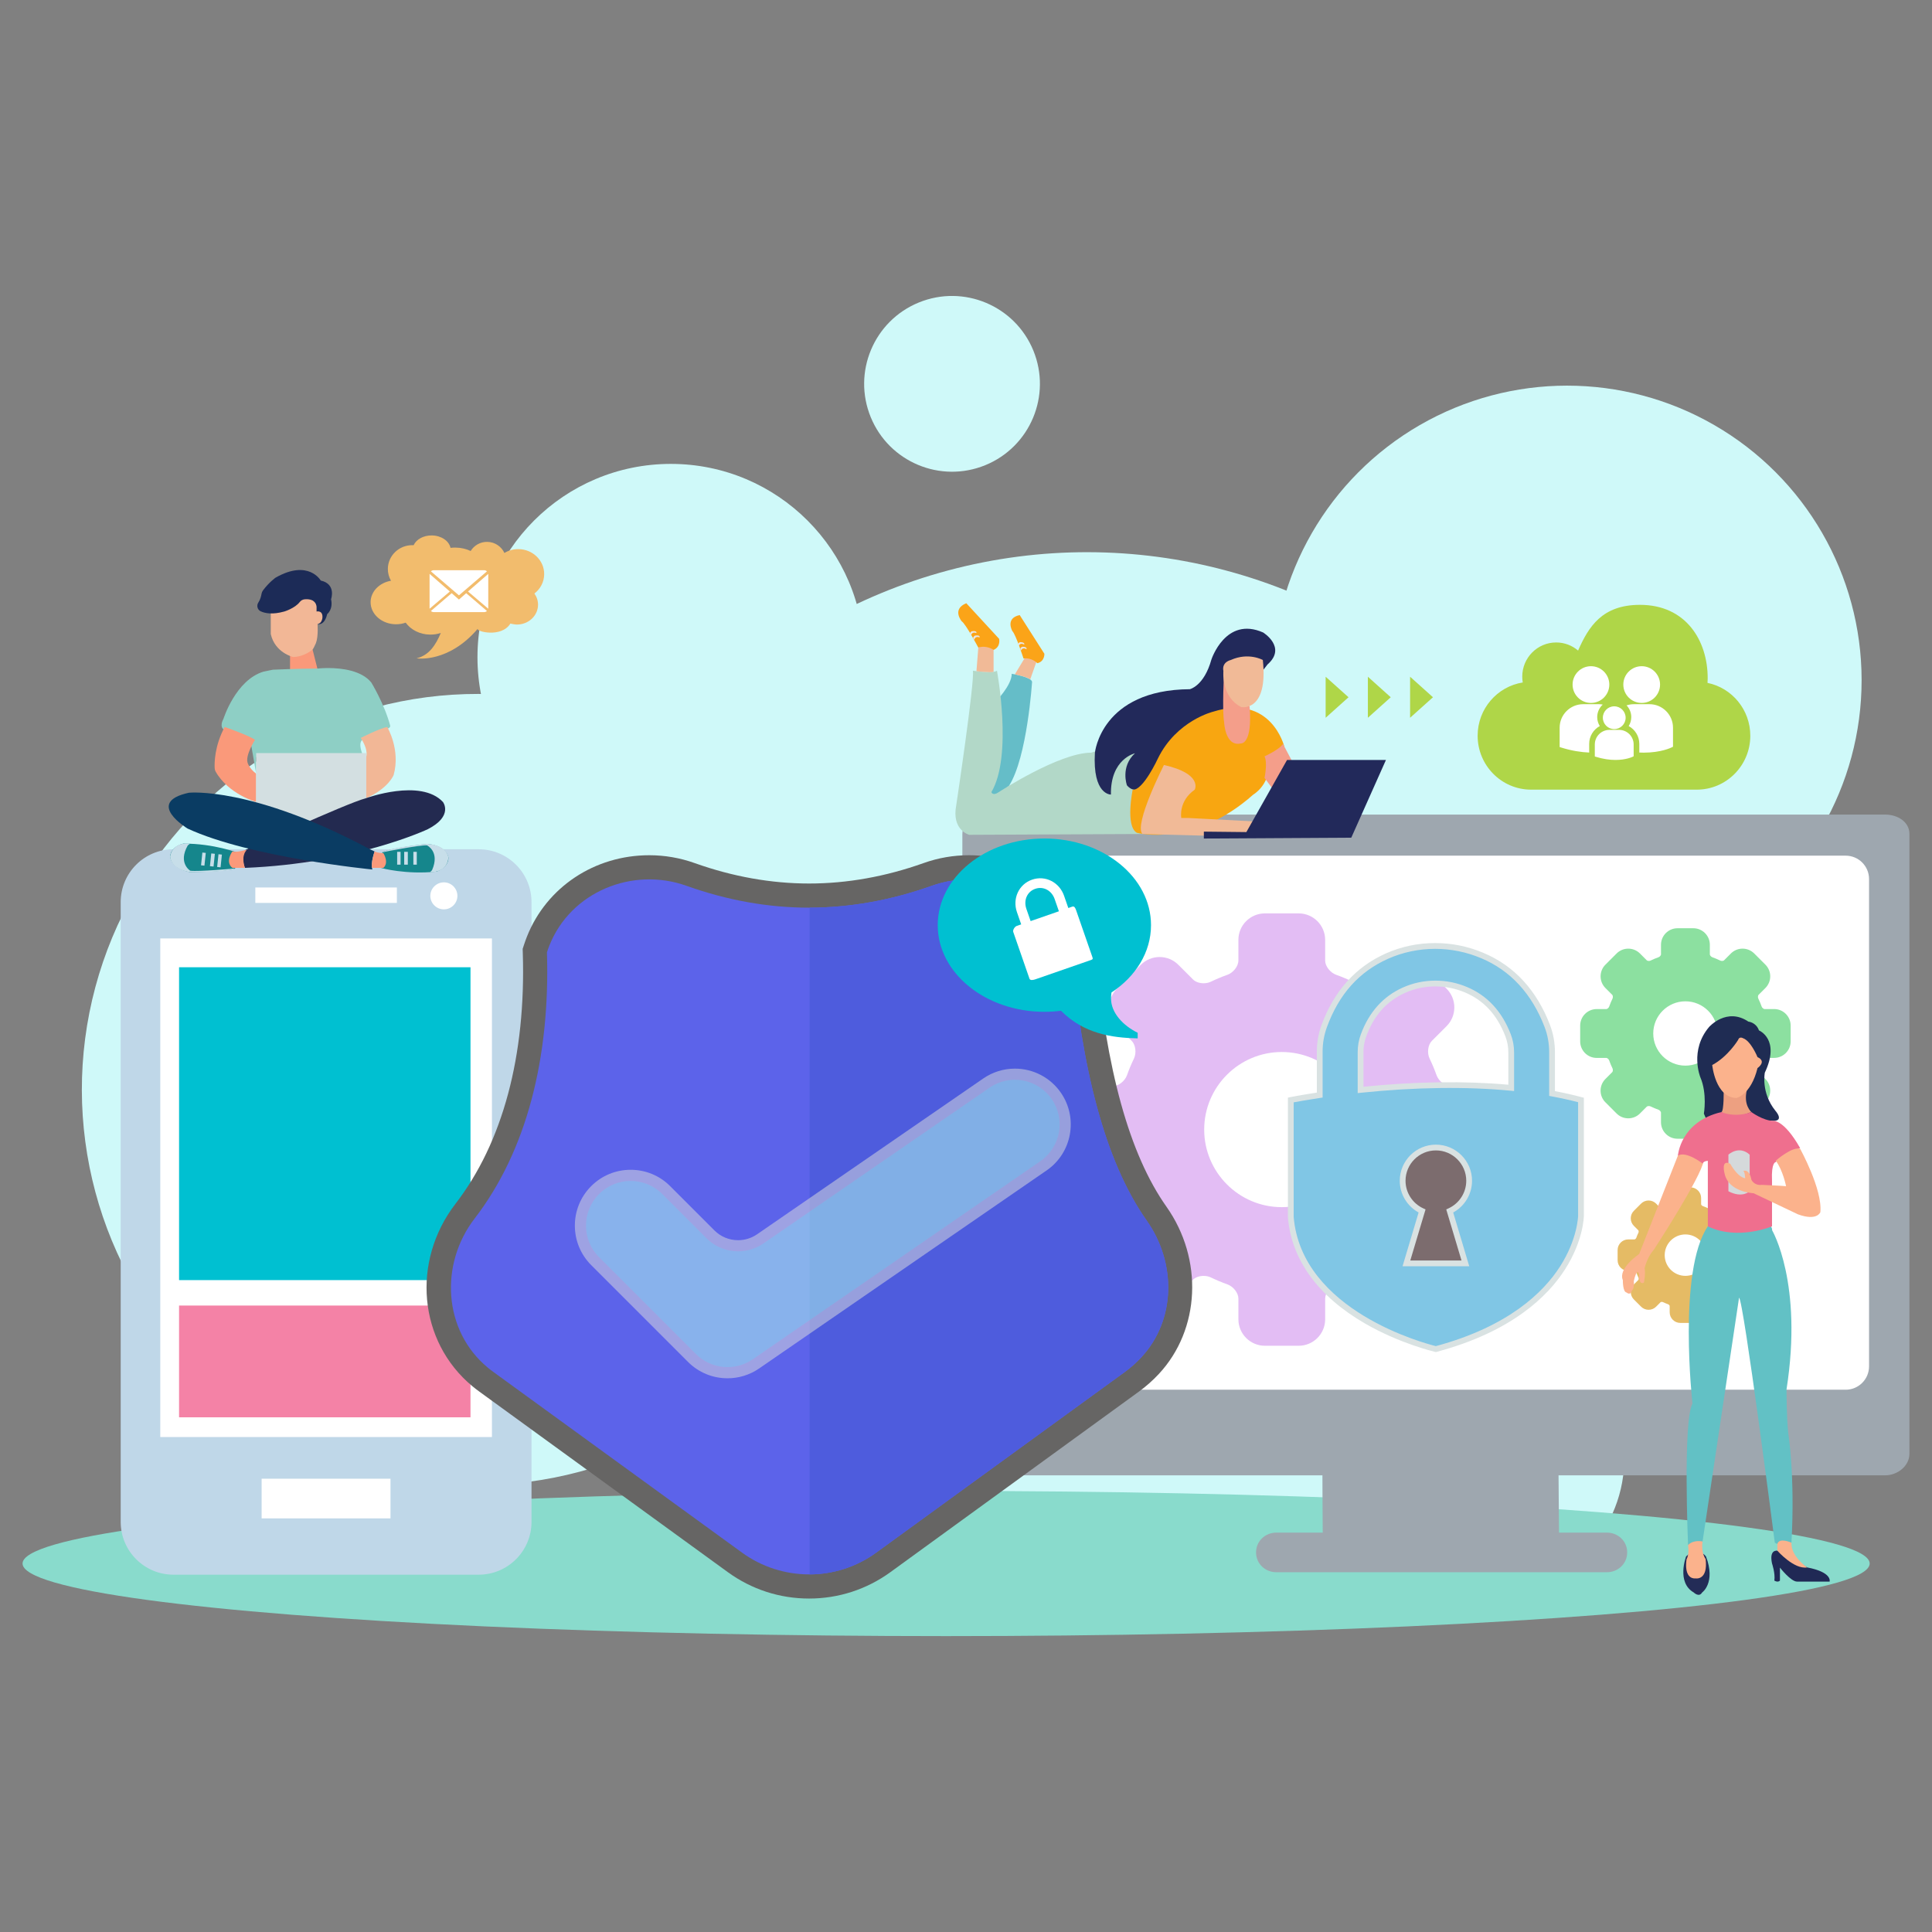
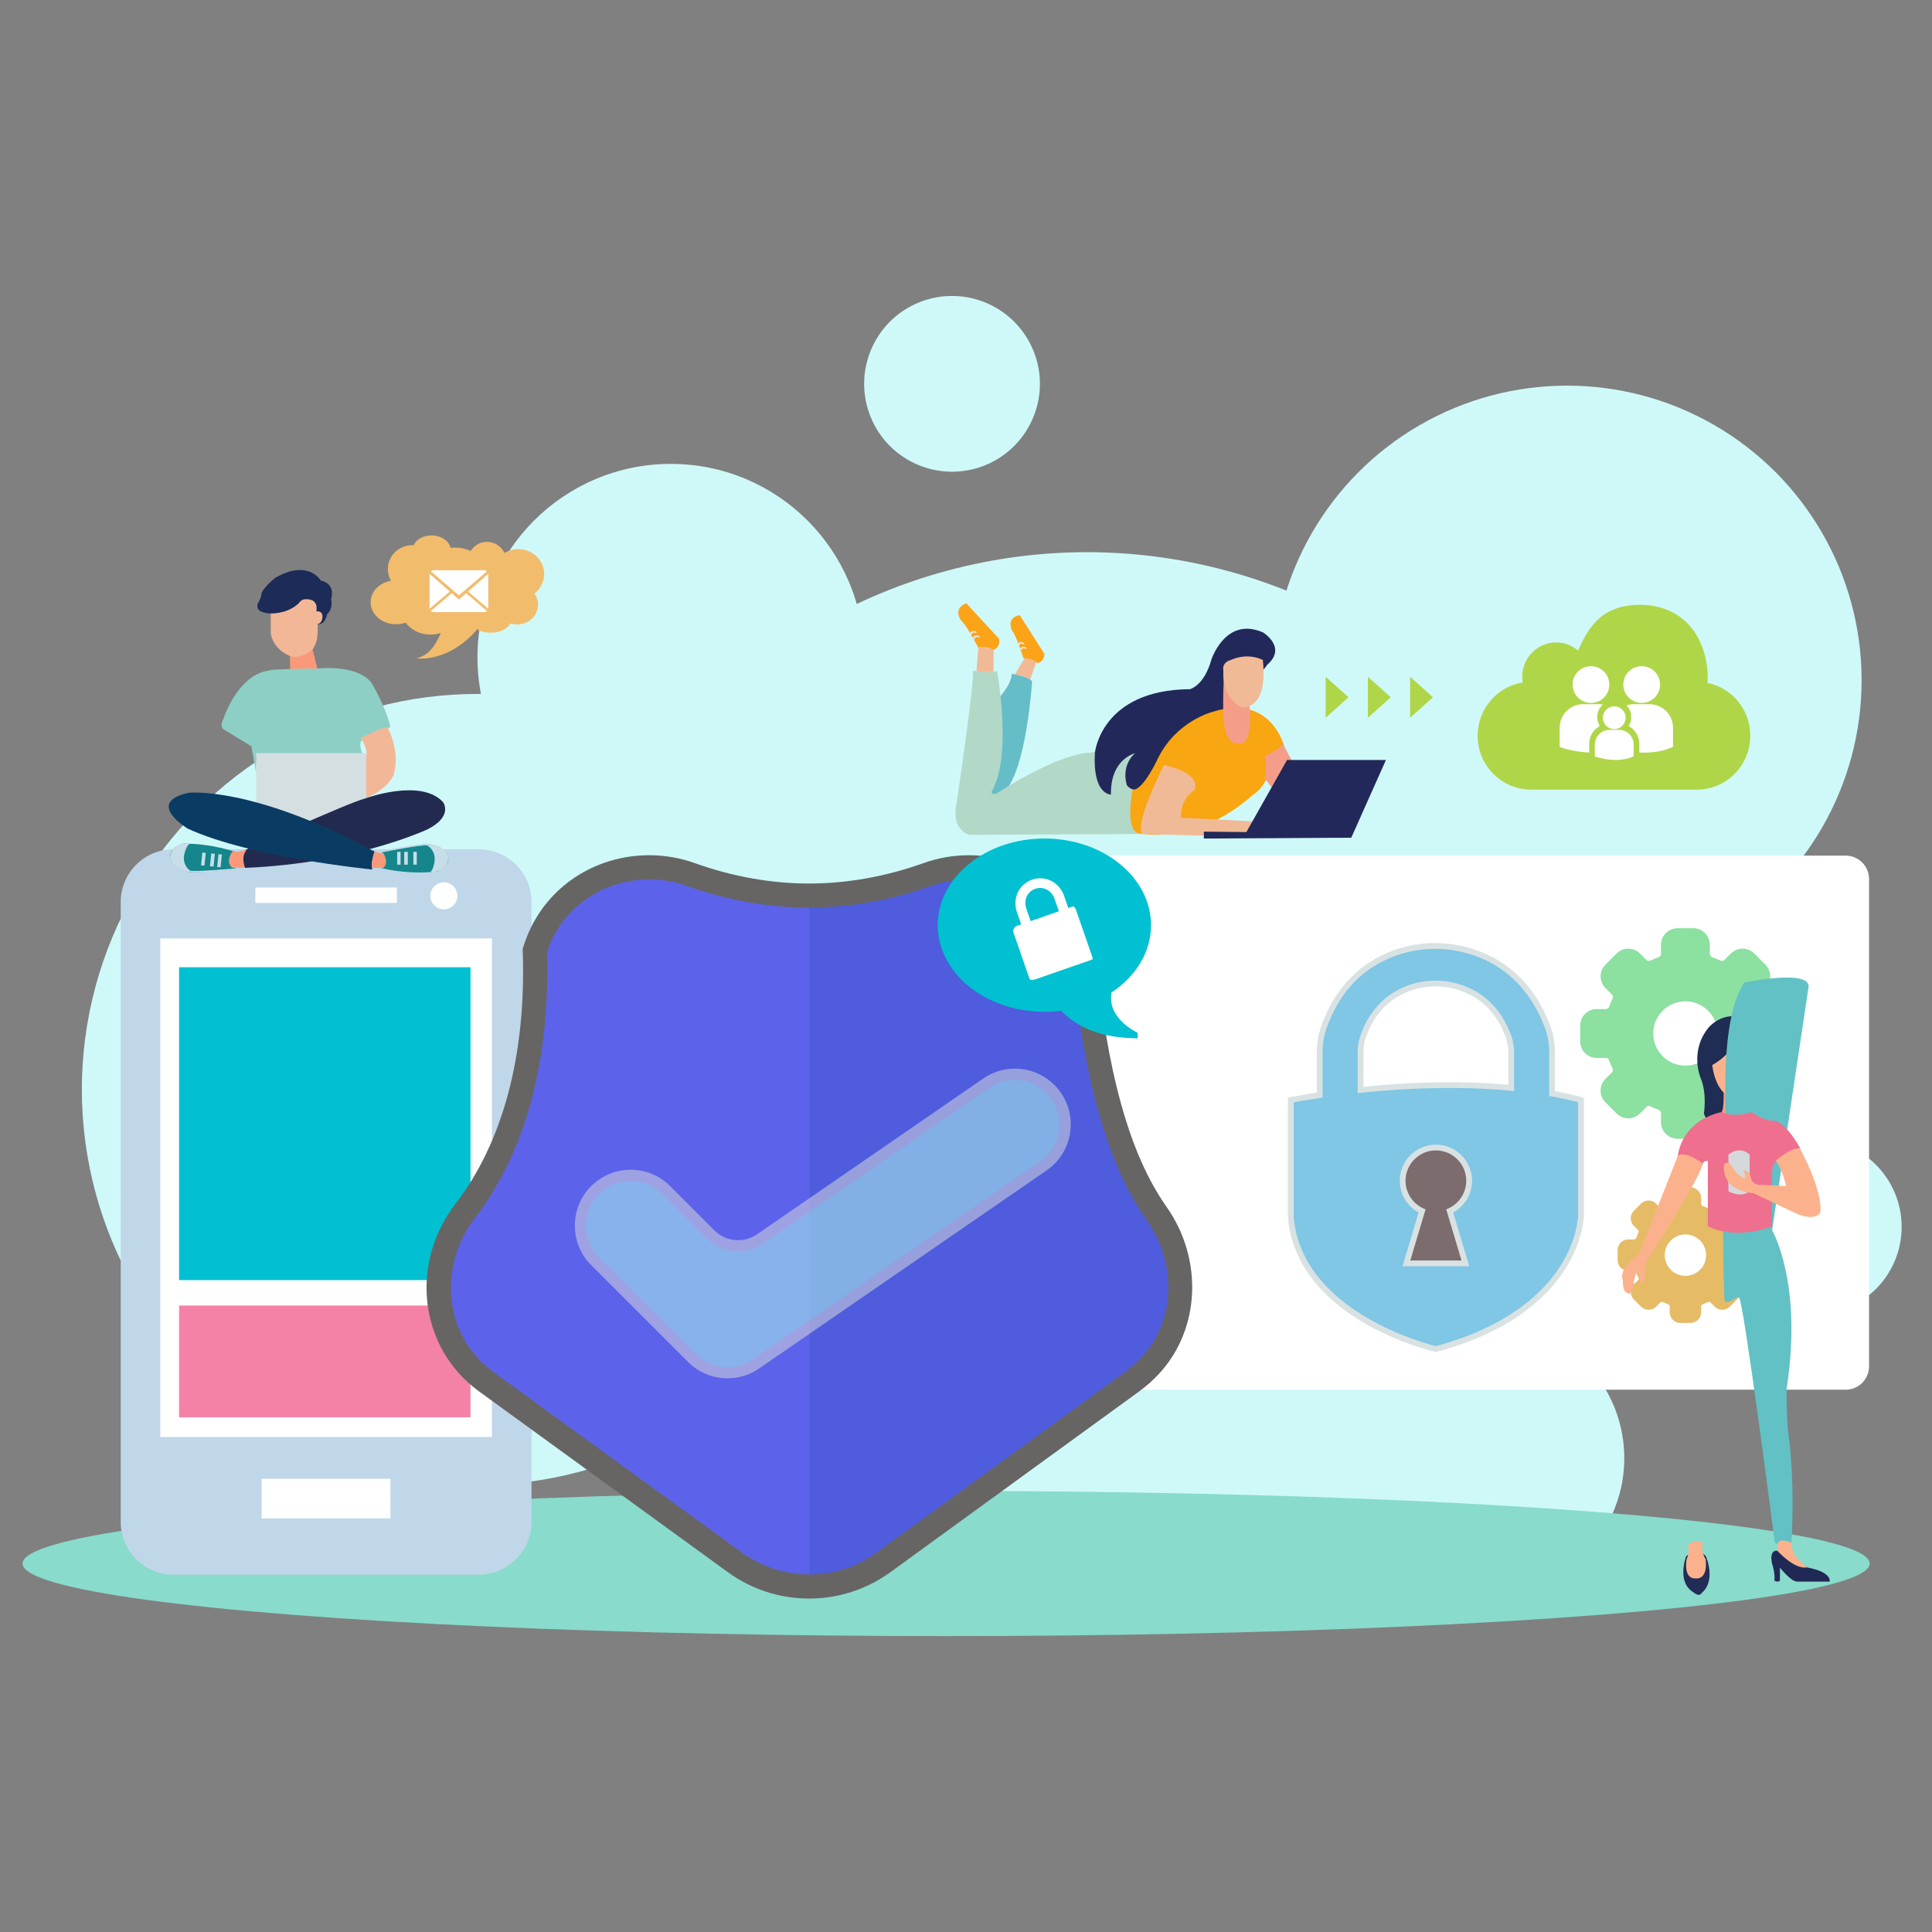
<svg xmlns="http://www.w3.org/2000/svg" id="Layer_1" viewBox="0 0 2084 2084">
  <rect x="0" y="0" width="2084" height="2084" fill="#808080" stroke="none" />
  <defs>
    <style>.cls-1{fill:#5c63ea;}.cls-2{fill:#fa997a;}.cls-3{fill:#fff;}.cls-4{fill:#4e5cdd;}.cls-5{fill:#666564;}.cls-6{fill:#d9e2e2;}.cls-7{fill:#e5bb65;}.cls-8{fill:#fbb28c;}.cls-9{fill:#fba418;}.cls-10{fill:#e3bdf4;}.cls-11{fill:#dbdddd;}.cls-12{fill:#e8e7e6;}.cls-13{fill:#202955;}.cls-14{fill:#eda081;}.cls-15{fill:#bfd7e8;}.cls-16{fill:#c7dee9;}.cls-17{fill:#f2b796;}.cls-18{fill:#9ea7af;}.cls-19{fill:#d5d9db;}.cls-20{fill:#f49e8a;}.cls-21{fill:#7c6c6e;}.cls-22{fill:#8ecfc5;}.cls-23{fill:#15868c;}.cls-24{fill:#80c6e5;}.cls-25{fill:#f2bc6d;}.cls-26{fill:#f1ba97;}.cls-27{fill:#89dbcc;}.cls-28{fill:#00c0d1;}.cls-29{fill:#232a50;}.cls-30{fill:#ef6f8e;}.cls-31{fill:none;opacity:.52;}.cls-32{fill:#afd648;}.cls-33{fill:#65bdc8;}.cls-34{fill:#f482a6;}.cls-35{fill:#b1fced;}.cls-36{fill:#22295a;}.cls-37{fill:#232c57;}.cls-38{fill:#cff9f9;}.cls-39{fill:#f8a611;}.cls-40{fill:#0a3c63;}.cls-41{fill:#d3dfe1;}.cls-42{fill:#8ce0a0;}.cls-43{fill:#1c2b57;}.cls-44{fill:#b2d8c8;}.cls-45{fill:#1f2c53;}.cls-46{fill:#62c1c5;}</style>
  </defs>
  <circle class="cls-38" cx="1172.44" cy="1175.26" r="579.62" transform="translate(-487.64 1173.27) rotate(-45)" />
  <circle class="cls-38" cx="1690.33" cy="733.72" r="317.74" />
  <circle class="cls-38" cx="515.03" cy="1175.26" r="426.72" transform="translate(-680.19 708.41) rotate(-45)" />
  <circle class="cls-38" cx="723.59" cy="708.95" r="208.56" />
  <circle class="cls-38" cx="1605.68" cy="1572.94" r="146.38" transform="translate(-179.22 206.75) rotate(-6.98)" />
  <circle class="cls-38" cx="1956.46" cy="1323.41" r="94.78" />
  <circle class="cls-38" cx="1026.93" cy="413.95" r="94.78" transform="translate(-80.27 420.34) rotate(-22.28)" />
  <ellipse class="cls-27" cx="1020.55" cy="1686.54" rx="996.22" ry="78.29" />
-   <path class="cls-18" d="m2033.42,878.66h-968.81c-13.26,0-26.54,7.65-26.54,20.91v668.57c0,13.26,13.27,23.26,26.54,23.26h361.85s.24,61.77.33,61.77h-49.9c-12.15,0-22.02,9.22-22.02,21.38s9.86,21.39,22.02,21.39h356.3c12.15,0,22.02-9.22,22.02-21.39s-9.86-21.38-22.02-21.38h-51.53c.08,0-.5-61.77-.5-61.77h352.3c13.26,0,26.19-10,26.19-23.26v-668.57c0-13.26-12.96-20.91-26.24-20.91Z" />
  <path class="cls-3" d="m1110.71,922.98h880.18c13.91,0,25.21,11.3,25.21,25.21v525.66c0,13.91-11.3,25.21-25.21,25.21h-880.17c-13.91,0-25.21-11.3-25.21-25.21v-525.66c0-13.91,11.3-25.21,25.21-25.21Z" />
-   <path class="cls-10" d="m1587.24,1171.66h-22.32c-6.04,0-13.08-5.47-15.38-11.94-2.13-6-4.63-11.97-7.42-17.75-2.98-6.15-1.88-14.95,2.39-19.22l15.89-15.89c11.13-11.13,11.13-29.25,0-40.38l-25.79-25.79c-5.39-5.39-12.56-8.36-20.19-8.36s-14.8,2.97-20.19,8.36l-15.89,15.89c-2.55,2.55-6.8,4.07-11.36,4.07-2.86,0-5.57-.58-7.85-1.69-5.78-2.8-11.76-5.3-17.78-7.44-6.47-2.3-11.94-9.34-11.94-15.38v-22.33c0-15.74-12.81-28.55-28.55-28.55h-36.48c-15.75,0-28.55,12.81-28.55,28.55v22.33c0,6.04-5.47,13.08-11.93,15.38-6.01,2.13-11.98,4.63-17.76,7.42-2.24,1.09-5.03,1.68-7.84,1.68-4.58,0-8.84-1.53-11.4-4.08l-15.87-15.86c-5.39-5.39-12.56-8.36-20.19-8.36s-14.8,2.97-20.19,8.36l-25.82,25.8c-5.4,5.39-8.37,12.56-8.37,20.19,0,7.63,2.97,14.8,8.36,20.19l15.89,15.89c4.27,4.27,5.37,13.08,2.4,19.23-2.79,5.77-5.29,11.74-7.41,17.74-2.3,6.47-9.34,11.94-15.38,11.94h-22.32c-15.75,0-28.55,12.81-28.55,28.55v36.48c0,15.74,12.81,28.55,28.55,28.55h22.32c6.04,0,13.08,5.46,15.38,11.93,2.13,5.99,4.62,11.96,7.42,17.74,2.97,6.15,1.87,14.96-2.4,19.23l-15.89,15.89c-11.13,11.13-11.13,29.25,0,40.38l25.83,25.83c5.39,5.39,12.56,8.36,20.19,8.36s14.8-2.97,20.19-8.36l15.89-15.89c2.56-2.56,6.81-4.08,11.39-4.08,2.85,0,5.56.58,7.84,1.68,5.78,2.8,11.75,5.29,17.74,7.42,6.47,2.3,11.94,9.34,11.94,15.38v22.33c0,15.74,12.81,28.55,28.55,28.55h36.48c15.75,0,28.55-12.81,28.55-28.55v-22.33c0-6.04,5.47-13.08,11.94-15.38,6.01-2.13,11.98-4.63,17.76-7.42,2.24-1.09,5.03-1.68,7.84-1.68,4.58,0,8.84,1.53,11.39,4.08l15.89,15.89c5.39,5.39,12.56,8.36,20.19,8.36s14.8-2.97,20.19-8.37l25.8-25.82c11.13-11.14,11.13-29.25,0-40.38l-15.88-15.88c-4.27-4.27-5.36-13.08-2.39-19.23,2.79-5.77,5.29-11.75,7.42-17.75,2.29-6.47,9.33-11.93,15.37-11.93h22.32c15.75,0,28.55-12.81,28.55-28.55v-36.48c0-15.75-12.82-28.56-28.56-28.56Zm-120.95,46.79c0,46.14-37.54,83.68-83.68,83.68s-83.68-37.54-83.68-83.68,37.54-83.68,83.68-83.68,83.68,37.53,83.68,83.68Z" />
  <path class="cls-42" d="m1900.27,1143.74c.5-1.42,2.19-2.62,2.99-2.62h10.46c9.82,0,17.81-7.99,17.81-17.81v-17.07c0-9.82-7.99-17.81-17.81-17.81h-10.46c-.8,0-2.48-1.2-2.99-2.62-1.05-2.96-2.28-5.91-3.66-8.75-.64-1.33-.3-3.34.26-3.9l7.43-7.43c6.94-6.94,6.94-18.24,0-25.18l-12.06-12.06c-3.36-3.36-7.84-5.21-12.59-5.21s-9.23,1.85-12.59,5.22l-7.43,7.43c-.23.23-1.03.6-2.17.6-.65,0-1.28-.12-1.73-.34-2.85-1.38-5.8-2.61-8.75-3.66-1.43-.5-2.62-2.2-2.62-2.99v-10.46c0-9.82-7.99-17.81-17.81-17.81h-17.07c-9.82,0-17.81,7.99-17.81,17.81v10.46c0,.8-1.2,2.48-2.62,2.99-2.97,1.05-5.92,2.29-8.76,3.66-.45.22-1.08.34-1.73.34-1.14,0-1.94-.37-2.17-.6l-7.43-7.43c-3.36-3.36-7.84-5.21-12.59-5.21s-9.23,1.85-12.59,5.21l-12.06,12.06c-6.94,6.94-6.94,18.24,0,25.19l7.43,7.43c.56.56.9,2.57.26,3.9-1.38,2.85-2.61,5.8-3.66,8.76-.5,1.42-2.2,2.62-2.99,2.62h-10.46c-9.82,0-17.81,7.99-17.81,17.81v17.07c0,9.82,7.99,17.81,17.8,17.81h10.46c.8,0,2.48,1.2,2.99,2.62,1.05,2.96,2.28,5.91,3.66,8.75.64,1.33.3,3.34-.26,3.9l-7.43,7.44c-3.36,3.36-5.22,7.84-5.22,12.59s1.85,9.23,5.22,12.59l12.06,12.06c3.36,3.36,7.84,5.21,12.59,5.21s9.23-1.85,12.59-5.21l7.43-7.43c.23-.23,1.03-.6,2.17-.6.65,0,1.28.12,1.73.34,2.85,1.38,5.8,2.61,8.75,3.66,1.42.5,2.62,2.2,2.62,2.99v10.46c0,9.82,7.99,17.81,17.81,17.81h17.07c9.82,0,17.81-7.99,17.81-17.81v-10.46c0-.8,1.2-2.48,2.62-2.99,2.96-1.05,5.9-2.28,8.75-3.66.45-.22,1.08-.34,1.73-.34,1.14,0,1.94.37,2.17.6l7.43,7.43c3.36,3.36,7.84,5.21,12.59,5.21s9.23-1.85,12.59-5.21l12.06-12.06c6.94-6.94,6.94-18.24,0-25.18l-7.43-7.43c-.56-.56-.9-2.57-.26-3.9,1.38-2.86,2.61-5.81,3.66-8.76Zm-47.58-28.96c0,19.13-15.56,34.69-34.69,34.69s-34.69-15.56-34.69-34.69,15.56-34.69,34.69-34.69,34.69,15.56,34.69,34.69Z" />
  <path class="cls-7" d="m1870.99,1372.54c.32-.92,1.41-1.69,1.92-1.69h6.74c6.32,0,11.47-5.14,11.47-11.47v-10.99c0-6.32-5.15-11.47-11.47-11.47h-6.74c-.51,0-1.6-.77-1.92-1.69-.68-1.91-1.47-3.8-2.36-5.64-.41-.86-.19-2.15.16-2.51l4.79-4.79c4.47-4.47,4.47-11.75,0-16.22l-7.77-7.77c-2.17-2.17-5.05-3.36-8.11-3.36s-5.94,1.19-8.11,3.36l-4.79,4.79c-.15.15-.66.39-1.4.39-.42,0-.82-.08-1.11-.22-1.84-.89-3.73-1.68-5.64-2.36-.92-.32-1.69-1.41-1.69-1.92v-6.74c0-6.32-5.15-11.47-11.47-11.47h-10.99c-6.32,0-11.47,5.14-11.47,11.47v6.74c0,.51-.77,1.6-1.69,1.92-1.91.68-3.81,1.47-5.64,2.36-.29.14-.7.22-1.11.22-.74,0-1.25-.24-1.4-.39l-4.79-4.79c-2.17-2.17-5.05-3.36-8.11-3.36s-5.94,1.19-8.11,3.36l-7.77,7.77c-4.47,4.47-4.47,11.75,0,16.22l4.79,4.79c.36.36.58,1.65.17,2.51-.89,1.83-1.68,3.73-2.36,5.64-.32.92-1.41,1.69-1.92,1.69h-6.74c-6.32,0-11.47,5.14-11.47,11.47v10.99c0,6.32,5.14,11.47,11.47,11.47h6.74c.51,0,1.6.77,1.92,1.69.68,1.91,1.47,3.8,2.36,5.64.41.86.19,2.15-.16,2.51l-4.79,4.79c-2.17,2.17-3.36,5.05-3.36,8.11s1.19,5.94,3.36,8.11l7.77,7.77c2.17,2.17,5.05,3.36,8.11,3.36s5.94-1.19,8.11-3.36l4.79-4.79c.15-.15.66-.39,1.4-.39.42,0,.82.08,1.11.22,1.84.89,3.73,1.68,5.64,2.36.92.32,1.69,1.41,1.69,1.92v6.74c0,6.32,5.15,11.47,11.47,11.47h10.99c6.32,0,11.47-5.14,11.47-11.47v-6.73c0-.51.77-1.6,1.69-1.92,1.91-.68,3.8-1.47,5.64-2.36.29-.14.7-.22,1.12-.22.74,0,1.25.24,1.4.39l4.79,4.79c2.17,2.17,5.05,3.36,8.11,3.36s5.94-1.19,8.11-3.36l7.77-7.77c4.47-4.47,4.47-11.75,0-16.22l-4.79-4.79c-.36-.36-.58-1.66-.17-2.51.89-1.84,1.68-3.74,2.36-5.64Zm-30.64-18.65c0,12.32-10.02,22.34-22.34,22.34s-22.34-10.02-22.34-22.34,10.02-22.34,22.34-22.34,22.34,10.02,22.34,22.34Z" />
  <path class="cls-24" d="m1674.18,1179.56v-44.54c0-9.68-1.7-19.31-5.16-28.34-14.64-38.09-38.51-62.68-70.14-75.98-32.95-13.84-70.32-13.88-102.96.71-32.86,14.71-54.68,40.51-67.49,75.38-3.24,8.83-4.87,18.19-4.87,27.59v46.85c-19.57,2.92-31.21,5.3-31.21,5.3v126.31c9.05,109.12,156.52,142.39,156.52,142.39,155.61-41.62,156.52-143.85,156.52-143.85v-124.85c-10.2-2.72-20.64-5.02-31.21-6.97Zm-206.55-44.74c0-6.1,1.05-12.18,3.15-17.9,8.3-22.62,22.45-39.36,43.77-48.87,21.15-9.46,45.4-9.45,66.77-.47,20.5,8.63,35.97,24.57,45.45,49.27,2.26,5.86,3.35,12.11,3.35,18.37v38.26c-58.73-5.66-117.87-2.46-162.49,2.19v-40.85Z" />
  <path class="cls-6" d="m1548.93,1458.44l-.75-.17c-.37-.08-37.77-8.68-75.74-30.62-50.64-29.26-79.41-68.88-83.2-114.55v-.26s-.01-128.85-.01-128.85l2.49-.51c.11-.02,10.88-2.21,28.72-4.92v-44.18c0-9.87,1.7-19.52,5.06-28.67,13.48-36.69,36.74-62.65,69.14-77.15,16.76-7.49,34.68-11.29,53.26-11.29s35.51,3.55,52.18,10.55c33.21,13.96,57.38,40.12,71.83,77.73,3.56,9.3,5.36,19.21,5.36,29.45v41.96c10.05,1.91,19.76,4.11,28.9,6.55l2.31.62v127.24c-.01,1.11-.46,26.84-20.4,58-18.25,28.53-57.08,67.11-138.43,88.86l-.74.2Zm-153.47-145.73c8.54,101.56,142.2,136.57,153.36,139.31,78.65-21.21,116.18-58.26,133.81-85.65,19.12-29.7,19.64-54.78,19.64-55.03v-122.42c-9.09-2.36-18.72-4.48-28.66-6.31l-2.55-.47v-47.13c0-9.48-1.67-18.64-4.95-27.22-13.82-35.97-36.85-60.94-68.44-74.22-15.9-6.68-32.64-10.07-49.77-10.07s-34.76,3.61-50.71,10.74c-31.24,13.99-52.78,38.07-65.84,73.61-3.1,8.46-4.68,17.38-4.68,26.52v49.53l-2.65.4c-14.11,2.11-24.16,3.94-28.56,4.78v123.62Zm69.05-133.59v-44.3c0-6.55,1.12-12.93,3.34-18.97,8.85-24.1,24.13-41.13,45.42-50.64,11.01-4.92,22.78-7.42,34.99-7.42s23.31,2.33,34.25,6.92c21.82,9.18,37.68,26.35,47.15,51.02,2.36,6.11,3.55,12.67,3.55,19.48v41.68l-3.41-.33c-48.13-4.64-103.85-3.86-161.87,2.19l-3.43.36Zm83.75-115.11c-11.33,0-22.25,2.31-32.45,6.88-19.98,8.92-33.76,24.33-42.12,47.11-1.96,5.35-2.96,11.01-2.96,16.82v37.41c55.83-5.64,109.44-6.4,156.27-2.16v-34.84c0-6.05-1.06-11.85-3.14-17.25-8.97-23.36-23.28-38.9-43.76-47.52-10.17-4.27-20.88-6.44-31.84-6.44Z" />
  <path class="cls-21" d="m1584.74,1273.68c0-19.81-16.06-35.87-35.87-35.87s-35.87,16.06-35.87,35.87c0,14.48,8.59,26.92,20.94,32.58l-16.88,56.52h63.61l-16.88-56.52c12.35-5.67,20.94-18.11,20.94-32.58Z" />
  <path class="cls-6" d="m1584.85,1365.89h-71.96l17.33-58.02c-12.43-6.79-20.33-19.93-20.33-34.19,0-21.49,17.48-38.98,38.98-38.98s38.98,17.48,38.98,38.98c0,14.26-7.89,27.4-20.33,34.19l17.33,58.02Zm-63.61-6.22h55.25l-16.46-55.11,2.46-1.13c11.62-5.33,19.13-17.01,19.13-29.76,0-18.06-14.69-32.75-32.75-32.75s-32.75,14.69-32.75,32.75c0,12.74,7.51,24.43,19.13,29.76l2.46,1.13-16.46,55.11Z" />
  <path class="cls-15" d="m516.36,916.08H187.11c-31.49,0-56.92,25.54-56.92,57.02v668.53c0,31.39,25.44,56.95,56.92,56.95h329.25c31.44,0,56.97-25.54,56.97-56.95v-668.53c-.02-31.49-25.54-57.02-56.97-57.02Z" />
  <rect class="cls-3" x="172.88" y="1012.28" width="357.75" height="537.81" />
  <polygon class="cls-3" points="428.07 973.95 275.42 973.95 275.42 957.3 428.09 957.3 428.09 973.95 428.07 973.95" />
  <path class="cls-3" d="m493.39,966.34c0,8.05-6.57,14.57-14.6,14.57s-14.6-6.54-14.6-14.57,6.55-14.57,14.6-14.57c8.03-.03,14.6,6.52,14.6,14.57Z" />
  <rect class="cls-3" x="282.21" y="1595.06" width="139.01" height="42.77" />
  <rect class="cls-28" x="193.15" y="1043.35" width="314.36" height="337.47" />
  <rect class="cls-34" x="193.15" y="1408.26" width="314.36" height="120.55" />
  <path class="cls-5" d="m872.77,1724.31c-31.72,0-62.06-9.86-87.73-28.51l-267.98-194.7c-2.62-1.9-5.16-3.88-7.63-5.93-58-48.12-65.94-134.55-18.06-196.74,50.93-66.15,76.02-159.65,72.56-270.38l-.14-4.55,1.42-4.33c1-3.08,2.09-6.11,3.28-9.08,21.14-53.18,72.9-87.58,131.85-87.58,16.72,0,33.17,2.84,48.92,8.45,41.06,14.64,82.62,22.06,123.52,22.06s82.45-7.42,123.52-22.06c15.74-5.61,32.19-8.45,48.91-8.45,58.95,0,110.71,34.4,131.87,87.62,1.17,2.92,2.26,5.96,3.26,9.04l.92,2.8.26,2.94c11.67,129.62,36.76,220.15,76.72,276.75,39.9,56.54,36.45,132.39-8.21,180.37-6.52,7.01-13.77,13.42-21.53,19.07l-267.99,194.7c-25.67,18.65-56.01,28.51-87.73,28.51Z" />
  <path class="cls-1" d="m589.97,1027.25c3.55,113.82-21.98,214.36-77.96,287.08-38.05,49.43-33.94,120.99,14.07,160.82,2.03,1.69,4.13,3.32,6.29,4.88l267.98,194.7c43.18,31.37,101.66,31.37,144.84,0l267.98-194.7c6.51-4.73,12.45-10.01,17.79-15.74,37.73-40.53,37.92-102.37,5.99-147.61-45.85-64.97-70.26-166.01-81.37-289.44-.82-2.54-1.73-5.04-2.7-7.49-22.93-57.68-89.37-85.1-147.84-64.25-88.17,31.43-176.35,31.43-264.53,0-58.46-20.84-124.91,6.58-147.84,64.25-.98,2.45-1.88,4.95-2.7,7.49Z" />
  <path class="cls-4" d="m1230.95,1464.22c-5.38,5.73-11.29,11.03-17.8,15.8l-268,194.73c-21.36,15.63-46.62,23.44-71.88,23.53v-719.17c43.93-.09,87.86-7.99,131.78-23.61,58.43-20.84,124.84,6.6,147.76,64.24,1.04,2.43,1.91,4.95,2.78,7.47,11.11,123.45,35.51,224.5,81.35,289.44,31.95,45.23,31.77,107.13-5.99,147.58Z" />
  <g class="cls-31">
    <path class="cls-11" d="m784.75,1486.71c-16.09,0-31.22-6.26-42.6-17.64l-104.45-104.45c-23.48-23.48-23.48-61.68,0-85.16,11.37-11.38,26.5-17.64,42.59-17.64,0,0,0,0,0,0,16.09,0,31.21,6.26,42.59,17.64l47.72,47.73c6.83,6.82,15.91,10.58,25.57,10.58,7.35,0,14.43-2.21,20.49-6.38l243.98-168.06c10.1-6.95,21.9-10.63,34.12-10.63,19.84,0,38.39,9.74,49.63,26.06,18.84,27.35,11.92,64.93-15.43,83.76l-310.05,213.57c-10.1,6.95-21.91,10.63-34.15,10.63Z" />
    <path class="cls-35" d="m750.67,1460.55l-104.45-104.45c-18.81-18.81-18.82-49.32,0-68.13h0c18.81-18.82,49.32-18.82,68.14,0l47.72,47.72c16.43,16.43,42.26,18.79,61.4,5.61l243.98-168.06c21.91-15.09,51.91-9.57,67.01,12.35h0c15.1,21.91,9.57,51.91-12.35,67.01l-310.05,213.57c-19.14,13.18-44.96,10.82-61.4-5.61Z" />
  </g>
  <path class="cls-2" d="m312.86,704.92v22.44s9.65,9.13,31.05,0l-8.09-32.09-22.96,9.65Z" />
  <path class="cls-17" d="m316.08,708.66s-19.48-4.52-24-24.7v-25.74s22.26-15.7,41.05-14.11c0,0,29.57,21.07,9.39,29.07,0,0,1.04,13.22-1.74,20.52l-2.31,4.88c-.6,1.27-1.51,2.34-2.64,3.16-3.3,2.38-10.77,6.93-19.75,6.93Z" />
  <path class="cls-43" d="m278.65,649.98c-2.13,3.24-.99,7.74,2.52,9.4,4.86,2.29,12.89,3.74,25.51.23,0,0,11.36-3.41,16.63-10.22,1.29-1.67,3.22-2.75,5.33-2.94,4.63-.41,11.89.22,12.83,7.95v5.21s7.3-1.74,6.26,7.31c0,0-1.04,6.26-5.22,6.26,0,0,7.31,2.44,10.44-10.78,0,0,6.61-4.95,4.17-16.04,0,0,5.91-16.31-11.13-20.14,0,0-13.22-23.31-48.7-3.13,0,0-7.03,4.89-13.65,13.82-.8,1.07-1.32,2.34-1.54,3.66-.36,2.23-1.27,6.11-3.45,9.42Z" />
  <path class="cls-22" d="m342.34,721.16s5.02-.6,12.26-.56c13.7.08,35.33,2.48,45.92,15.62,0,0,14.09,22.96,20.35,46.44,0,0,.57,2.06-2.32,3.12l-27.93,12.64s-5.23,2.51,1.55,18.16h-115.84v18l-5.15-29.58-30.14-18.33s-4.51-2.7,0-11.31c0,0,13.12-41.74,43.12-50.88l10.17-2.09s25.72-1.17,48.01-1.24Z" />
  <path class="cls-17" d="m389.13,795.97s19.83-10.09,28.53-11.83c0,0,14.61,24.35,6.96,51.83,0,0-5.57,14.61-29.92,25.05v-43.83s3.83-6.61-5.57-21.22Z" />
-   <path class="cls-2" d="m242.33,784.15s27.83,9.74,32.7,13.92c0,0-10.44,16.35-8,24.52,0,0,1.48,6,9.31,12v30.53s-30.04-8.51-43.77-32.88c-.6-1.07-.93-2.25-1-3.47-.32-5.77-.25-23.87,10.77-44.61Z" />
  <path class="cls-41" d="m276.33,812.32v52.79s10.17,23.74,55.4,21.31l63.31-17.39v-56.7h-118.71Z" />
  <path class="cls-29" d="m394.69,861.02s59.14-21.74,83.14,4.09c0,0,11.48,15.05-16.35,29.31,0,0-77.57,36.87-197.24,41.74,0,0-4.52-8,0-19.13,0,0,108-49.99,130.45-56.01Z" />
  <path class="cls-40" d="m203.71,855.11s67.83-7.31,195.85,61.23l4.52,2.09s-4.52,12.17-2.44,19.48c0,0-131.84-12.87-199.33-44.18,0,0-46.61-28.18,1.39-38.61Z" />
  <path class="cls-23" d="m411.39,936.34s26.44,7.31,59.49,3.83c0,0,12.87-3.83,12.87-15.13,0,0-1.39-12.7-22.96-14.78,0,0-34.79,3.83-47.31,8.35,0,0-10.78,10.44-2.09,17.74Z" />
  <rect class="cls-16" x="436" y="918.86" width="3.91" height="13.83" />
  <rect class="cls-16" x="445.88" y="918.86" width="3.7" height="13.83" />
  <path class="cls-16" d="m414.87,918.86s36.43-7.25,45.66-7.04c0,0,14.35,6.78,5.48,26.87l-2.09,2.06s18.26,1.42,19.83-15.72c0,0-1.04-13.48-22.96-14.78,0,0-34.61,3.13-47.31,8.35,0,0-.43,1.3,1.39.26Z" />
  <rect class="cls-16" x="428.4" y="918.86" width="3.7" height="13.83" />
  <path class="cls-2" d="m404.09,918.42s-4.19,12.17-2.79,17.74h12.18s6.61-4.52,0-16c0,0-4.87.35-9.39-1.74Z" />
  <path class="cls-23" d="m256.64,919.92s-25.54-10-58.77-9.96c0,0-13.2,2.47-14.37,13.72,0,0,.07,12.77,21.31,17.08,0,0,35-.21,47.92-3.41,0,0,11.81-9.26,3.91-17.43Z" />
  <rect class="cls-16" x="222.21" y="925.72" width="13.83" height="3.91" transform="translate(-717.29 1059.54) rotate(-84.06)" />
  <rect class="cls-16" x="212.5" y="924.82" width="13.83" height="3.69" transform="translate(-724.99 1049.03) rotate(-84.06)" />
  <path class="cls-16" d="m251.37,936.95s-36.98,3.44-46.14,2.28c0,0-13.57-8.23-2.67-27.3l2.29-1.83s-18.02-3.3-21.35,13.58c0,0-.36,13.52,21.31,17.08,0,0,34.75.47,47.92-3.41,0,0,.57-1.25-1.36-.4Z" />
  <rect class="cls-16" x="229.88" y="926.63" width="13.83" height="3.7" transform="translate(-711.2 1067.94) rotate(-84.06)" />
  <path class="cls-2" d="m264.24,917.03s-9.74,2.78-13.57,1.39c0,0-8.35,11.13,0,17.74h13.57s-4.87-12.18,1.74-19.13" />
  <path class="cls-45" d="m1837.93,1201.27s3.79-21.49-3.79-39.2c0,0-12.01-29.08,9.48-54.37,0,0,18.97-21.49,42.36-5.69,0,0,8.22.63,11.38,9.48,0,0,23.39,9.48,6.32,45.52,0,0-4.43,21.49,11.38,41.09,0,0,11.38,12.64-5.06,10.75,0,0-51.84,44.25-72.07-7.59Z" />
  <path class="cls-14" d="m1859.27,1175.35s.47,22.76-2.37,24.18c0,0,7.59,10.43,32.24,0,0,0-9.01-7.59-4.74-24.18,0,0-10.43-12.8-25.13,0Z" />
  <path class="cls-8" d="m1846.94,1148.8s3.32,35.09,26.08,35.56c0,0,15.65-3.32,22.76-32.24,0,0,10.43-7.11,0-11.85,0,0-7.11-17.54-15.65-20.39,0,0-3.93-2.37-5.29,1.9,0,0-10.85,17.96-27.9,27.03Z" />
  <path class="cls-8" d="m1811.31,1242.99l-43.21,109.72s-23.03,15.24-17.57,28.14c0,0-.23,12.8,4.03,13.35,0,0,4.2,3.87,5.73-2.27,0,0,2.87-1.37,2.07-9.92,0,0,3.12-15.59,5.82-7.48,0,0-1.16,11.83,5.05,9.1,0,0,2.07-9.92.75-15.64,0,0,2.58-11.81,9.84-19.74,0,0,51.68-79.22,53.88-96.26,0,0-12.62-10.18-26.4-9.01Z" />
-   <path class="cls-46" d="m1911.55,1327.08s33.54,56.9,15.52,171.64c0,0,0,30.66,1.9,47.1,0,0,7.48,46.78,3.42,118.22,0,0-8.48,5.69-17.96,0,0,0-33.82-262.58-38.56-264.21l-39.35,262.94s-8.06,6.64-15.65,3.79c0,0-5.69-132.76,4.74-152.67,0,0-16.12-143.19,16.6-191.08,0,0,69.95-14.7,69.35,4.27Z" />
+   <path class="cls-46" d="m1911.55,1327.08s33.54,56.9,15.52,171.64c0,0,0,30.66,1.9,47.1,0,0,7.48,46.78,3.42,118.22,0,0-8.48,5.69-17.96,0,0,0-33.82-262.58-38.56-264.21s-8.06,6.64-15.65,3.79c0,0-5.69-132.76,4.74-152.67,0,0-16.12-143.19,16.6-191.08,0,0,69.95-14.7,69.35,4.27Z" />
  <path class="cls-30" d="m1889.14,1199.54s12.2,9.04,23.17,9.5c0,0,11.44-2.38,29.46,29.38,0,0-22.28,8.53-26.31,15.17,0,0-4.98-.47-4.03,20.39v48.84s-36.98,15.65-69.23,0v-70.65s-4.27,0-5.69,2.84c0,0-17.54-13.75-26.55-8.53,0,0,2.37-36.51,46.94-46.94,0,0,13.75,6.64,32.24,0Z" />
  <path class="cls-37" d="m1818.75,1678.9s-10.69,27.97,8.27,38.88c0,0,5.69,5.69,9.01,0,0,0,14.97-10.43,4.16-38.88,0,0-8.86-12.33-21.45,0Z" />
  <path class="cls-13" d="m1917.21,1672.73s-9.1-1.9-5.78,13.75c0,0,3.63,10.43,2.53,18.49,0,0,3.64,2.37,6.01,0v-14.03s11.85,15.19,18.49,15.09h35.09s3.32-10.06-24.18-15.28c0,0-29.03-18.42-32.15-18.02Z" />
  <path class="cls-8" d="m1820.86,1666.57s1.64,9.48-1.55,15.17c0,0-4.14,21.81,10.08,20.86,0,0,13.15,2.09,10.43-20.86,0,0-5.15-6.7-3.32-18.97,0,0-9.48-2.37-15.65,3.79Z" />
  <path class="cls-8" d="m1917.21,1665.39v7.35s17.92,20.39,32.15,18.02c0,0-17.67-11.69-16.97-26.71,0,0-13.19-6-15.18,1.35Z" />
  <path class="cls-19" d="m1864.39,1284.97v-39.47s11.28-10.53,22.93,0v39.47s-7.89,7.89-22.93,0Z" />
  <path class="cls-8" d="m1941.77,1239.21s24.18,43.62,21.81,68.28c0,0-3.32,9.96-24.18,2.37l-47.89-22.76s-27.03-.95-31.29-21.34c0,0-4.27-15.65,6.16-10.43,0,0,7.59,14.22,16.12,15.65,0,0-.47-8.22-2.37-7.9-1.9.32,1.9-.32,1.9-.32,0,0,5.22-.79,7.11,9.64,0,0,2.63,6.64,11.27,5.69,0,0,21.92.95,26.18,1.42,0,0-3.32-17.07-11.14-27.5,0,0,17.78-15.65,26.31-12.8Z" />
  <path class="cls-33" d="m1091.34,726.8s21.27,3.42,21.93,8.69c0,0-5.16,81.32-24.85,112.09l-19.69,16.48-3.32-20.94,8.64-86.41s17.28-17.28,17.28-29.91Z" />
  <path class="cls-44" d="m1232.25,899.62l-186.78.88s-19.28-4.87-13.96-32.13c0,0,19.94-132.94,17.95-144.9,0,0,21.93,3.32,25.92,0,0,0,17.28,91.73-5.98,130.95,0,0,1.33,4.65,7.98,0,0,0,65.14-42.54,99.71-42.54,0,0,93.72-35.23,55.17,87.74Z" />
  <path class="cls-36" d="m1181.07,811.88s6.65-67.8,102.36-68.46c0,0,15.29-3.32,23.26-31.91,0,0,15.29-47.19,55.83-29.25,0,0,25.92,15.95,4.65,34.56,0,0-48.52,65.81-99.71,87.08,0,0-21.27,15.95-27.92,37.89,0,0-12.63,18.61-23.93,5.32,0,0-7.31-19.94,8.64-34.56,0,0-26.59,5.98-25.92,44.53,0,0-19.94.66-17.28-45.2Z" />
  <path class="cls-39" d="m1385.29,805.11s-14.11-57.12-76.6-37.47c0,0-39.59,9.49-59.68,50.47,0,0-16.1,34.99-27.23,33.71,0,0-8.14,39.17,4.49,46.48,0,0,60.49,16.62,125.63-41.21,0,0,17.28-9.97,16.62-31.91l16.77-20.06Z" />
  <path class="cls-20" d="m1320.4,778.65s.93,27.25,18.21,23.26c0,0,12.63,1.33,9.31-39.88l-27.52-38.55s-2.25,43.07,0,55.17Z" />
  <path class="cls-26" d="m1327.63,711.93s-9.97,1.99-7.98,11.96c0,0-2.66,27.83,19.28,38.84,0,0,29.25,5.69,23.26-50.81,0,0-15.29-8.64-34.56,0Z" />
  <path class="cls-20" d="m1364.01,815.87s17.14-7.84,19.8-13.56l9.31,17.55,4.65,22.6-16.88,19.28-16.88-22.6s3.47-16.62,0-23.26Z" />
  <path class="cls-26" d="m1255.52,825.18s-32.57,63.81-23.26,74.45l122.97,3.32,3.32-16.62-76.44-3.99h-7.9s-3.4-17.95,14.54-30.58c0,0,9.05-17.05-33.23-26.59Z" />
  <path class="cls-26" d="m1055.28,698.55l-2,25.43s14.86,1.87,18.48.68v-23.62s-5.02-7.48-16.48-2.49Z" />
  <path class="cls-26" d="m1104.63,710.95l-9.96,16.47s14.56,2.94,16.58,5.5l6.84-19.41s-10.11-8.1-13.46-2.56Z" />
  <path class="cls-9" d="m1042.32,650.69l35.4,38.39s2.06,8.47-5.95,11.96c0,0-7.51-5.48-16.48-2.49,0,0-13.46-25.42-17.95-28.42,0,0-10.97-12.96,4.99-19.44Z" />
  <path class="cls-12" d="m1050.97,690.08s.75-4.49,5.73-2.49c0,0,1-2.99-4.99-1.99,0,0-3.76,1.92-.75,4.49Z" />
  <path class="cls-12" d="m1047.49,685.39s.75-4.49,5.73-2.49c0,0,1-2.99-4.99-1.99,0,0-3.76,1.92-.75,4.49Z" />
  <path class="cls-9" d="m1099.93,663.47l26.61,41.74s.51,8.25-7.55,10.17c0,0-6.09-6.37-14.97-5.08,0,0-8.31-25.98-12-29.52,0,0-8.07-13.93,7.9-17.31Z" />
  <path class="cls-12" d="m1101.41,701.67s1.45-4.06,5.77-1.37c0,0,1.43-2.62-4.32-2.69,0,0-3.83,1.17-1.45,4.06Z" />
  <path class="cls-12" d="m1098.95,696.71s1.45-4.06,5.77-1.37c0,0,1.43-2.62-4.32-2.69,0,0-3.83,1.17-1.45,4.06Z" />
  <polygon class="cls-36" points="1344.42 897.55 1388.29 819.78 1494.98 819.78 1457.59 903.59 1298.57 904.5 1298.57 897.05 1344.42 897.55" />
  <polygon class="cls-32" points="1429.94 774.24 1429.94 729.98 1454.62 752.11 1429.94 774.24" />
  <polygon class="cls-32" points="1475.49 774.24 1475.49 729.98 1500.16 752.11 1475.49 774.24" />
  <polygon class="cls-32" points="1521.04 774.24 1521.04 729.98 1545.71 752.11 1521.04 774.24" />
  <path id="MobileMe" class="cls-32" d="m1888.01,793.61c0,32.13-25.86,58.17-57.74,58.17h-178.65c-31.88,0-57.73-26.05-57.73-58.17,0-29.02,21.08-53.05,48.66-57.45-.35-2.04-.54-4.13-.54-6.29,0-20.36,16.38-36.86,36.59-36.86,9.01,0,17.27,3.28,23.64,8.75,11.36-25.79,25.92-49.33,66.77-49.33,49.55,0,73.03,38.5,73.03,79.13,0,1.7-.07,3.38-.19,5.05,26.34,5.41,46.15,28.87,46.15,57Z" />
  <path class="cls-3" d="m1696.31,738.43c0-10.94,8.87-19.81,19.81-19.81s19.81,8.87,19.81,19.81-8.87,19.81-19.81,19.81-19.81-8.87-19.81-19.81Zm29.34,44.76c-1.75-2.81-2.78-6.12-2.78-9.68,0-5.35,2.31-10.16,5.98-13.52-1.41-.24-2.84-.4-4.32-.4h-16.81c-13.99,0-25.37,11.38-25.37,25.37v20.57l.05.32,1.42.44c11.5,3.59,21.68,5.12,30.39,5.47v-9.39c0-8.28,4.64-15.49,11.45-19.19Zm45.2-24.95c10.94,0,19.81-8.87,19.81-19.81s-8.87-19.81-19.81-19.81-19.81,8.87-19.81,19.81,8.87,19.81,19.81,19.81Zm8.41,1.35h-16.81c-2.76,0-5.42.46-7.91,1.28,3.13,3.3,5.07,7.74,5.07,12.64,0,3.55-1.03,6.86-2.78,9.68,6.81,3.7,11.45,10.91,11.45,19.19v9.35c1.64.08,3.24.13,4.77.13,18.65,0,29.45-5.32,30.12-5.66l1.32-.67h.14s0-20.57,0-20.57c0-13.99-11.38-25.37-25.37-25.37Zm-50.31,14.59c0,6.79,5.5,12.29,12.29,12.29s12.29-5.5,12.29-12.29-5.5-12.29-12.29-12.29-12.29,5.5-12.29,12.29Zm17.5,13.13h-10.43c-8.68,0-15.74,7.06-15.74,15.74v12.76l.03.2.88.27c8.28,2.59,15.48,3.45,21.4,3.45,11.57,0,18.27-3.3,18.68-3.51l.82-.42h.09s0-12.76,0-12.76c0-8.68-7.06-15.74-15.73-15.74Z" />
  <path class="cls-25" d="m421.76,626.45c-2.2-3.82-3.44-8.23-3.39-12.92.16-14.24,12.1-25.65,26.67-25.48l1.12.04c2.86-6.23,10.59-10.64,19.64-10.53,10.17.11,18.56,5.9,20.17,13.4,1.75-.21,3.55-.31,5.39-.29,5.98.07,11.56,1.41,16.33,3.67,3.69-5.98,10.33-9.93,17.86-9.84,8.23.09,15.29,4.98,18.56,11.97,4.4-2.68,9.63-4.2,15.24-4.14,15.44.18,27.83,12.35,27.65,27.18-.09,8.4-4.2,15.86-10.55,20.71,2.51,3.5,3.97,7.72,3.92,12.26-.14,11.85-10.45,21.35-23.05,21.2-2.36-.03-6.77-1.05-6.77-1.05-9.86,15.82-37.57,8.38-35.19,5.58-31.3,36.81-65.17,32.2-65.98,31.88,13.35-3.18,20.53-14.06,26.13-27.35-3.6,1.2-7.51,1.84-11.61,1.79-11.09-.13-20.79-5.25-26.3-12.89-3.29,1.16-6.9,1.78-10.69,1.74-15.14-.17-27.3-10.92-27.15-24.01.13-11.39,9.54-20.8,21.98-22.93Z" />
  <path class="cls-3" d="m495.03,646.72l-7.83-6.86-22.39,19.2c.81.76,1.91,1.22,3.13,1.22h54.2c1.21,0,2.3-.47,3.11-1.22l-22.38-19.2-7.83,6.86Z" />
  <path class="cls-3" d="m525.25,616.29c-.81-.76-1.91-1.23-3.12-1.23h-54.2c-1.21,0-2.3.47-3.12,1.24l30.22,25.9,30.23-25.91Z" />
  <polygon class="cls-3" points="463.37 619.03 463.37 656.61 485.23 638.03 463.37 619.03" />
  <polygon class="cls-3" points="504.83 638.03 526.68 656.61 526.68 619.02 504.83 638.03" />
  <path class="cls-28" d="m1126.54,904.49c-63.53,0-115.03,41.84-115.03,93.46s51.5,93.46,115.03,93.46c6.1,0,12.09-.39,17.93-1.13,24.71,24.71,54.2,29.14,82.72,29.79v-6.05c-15.4-7.54-28.76-21.29-28.76-36.99,0-2.19.17-4.34.49-6.45,26.02-17.13,42.65-43.31,42.65-72.64,0-51.62-51.5-93.46-115.03-93.46Z" />
  <path class="cls-3" d="m1156.81,977.91l-4.44,1.54-4.59-13.22c-5.01-14.44-20.07-22.37-34.51-17.36-14.44,5.01-21.34,20.57-16.32,35.01l4.59,13.22-4.83,1.68c-2.1.73-4.46,4.37-3.74,6.47l17.52,50.47c.73,2.1,4.12,1.4,6.22.68l60.1-20.87c2.09-.73,2.19-1.25,1.46-3.34l-17.52-50.47c-.73-2.1-1.85-4.53-3.94-3.8Zm-14.6,5.07l-30.5,10.59-4.59-13.22c-3.12-9,.59-18.49,9.58-21.61,9-3.12,17.79,2.03,20.92,11.02l4.59,13.22Z" />
</svg>